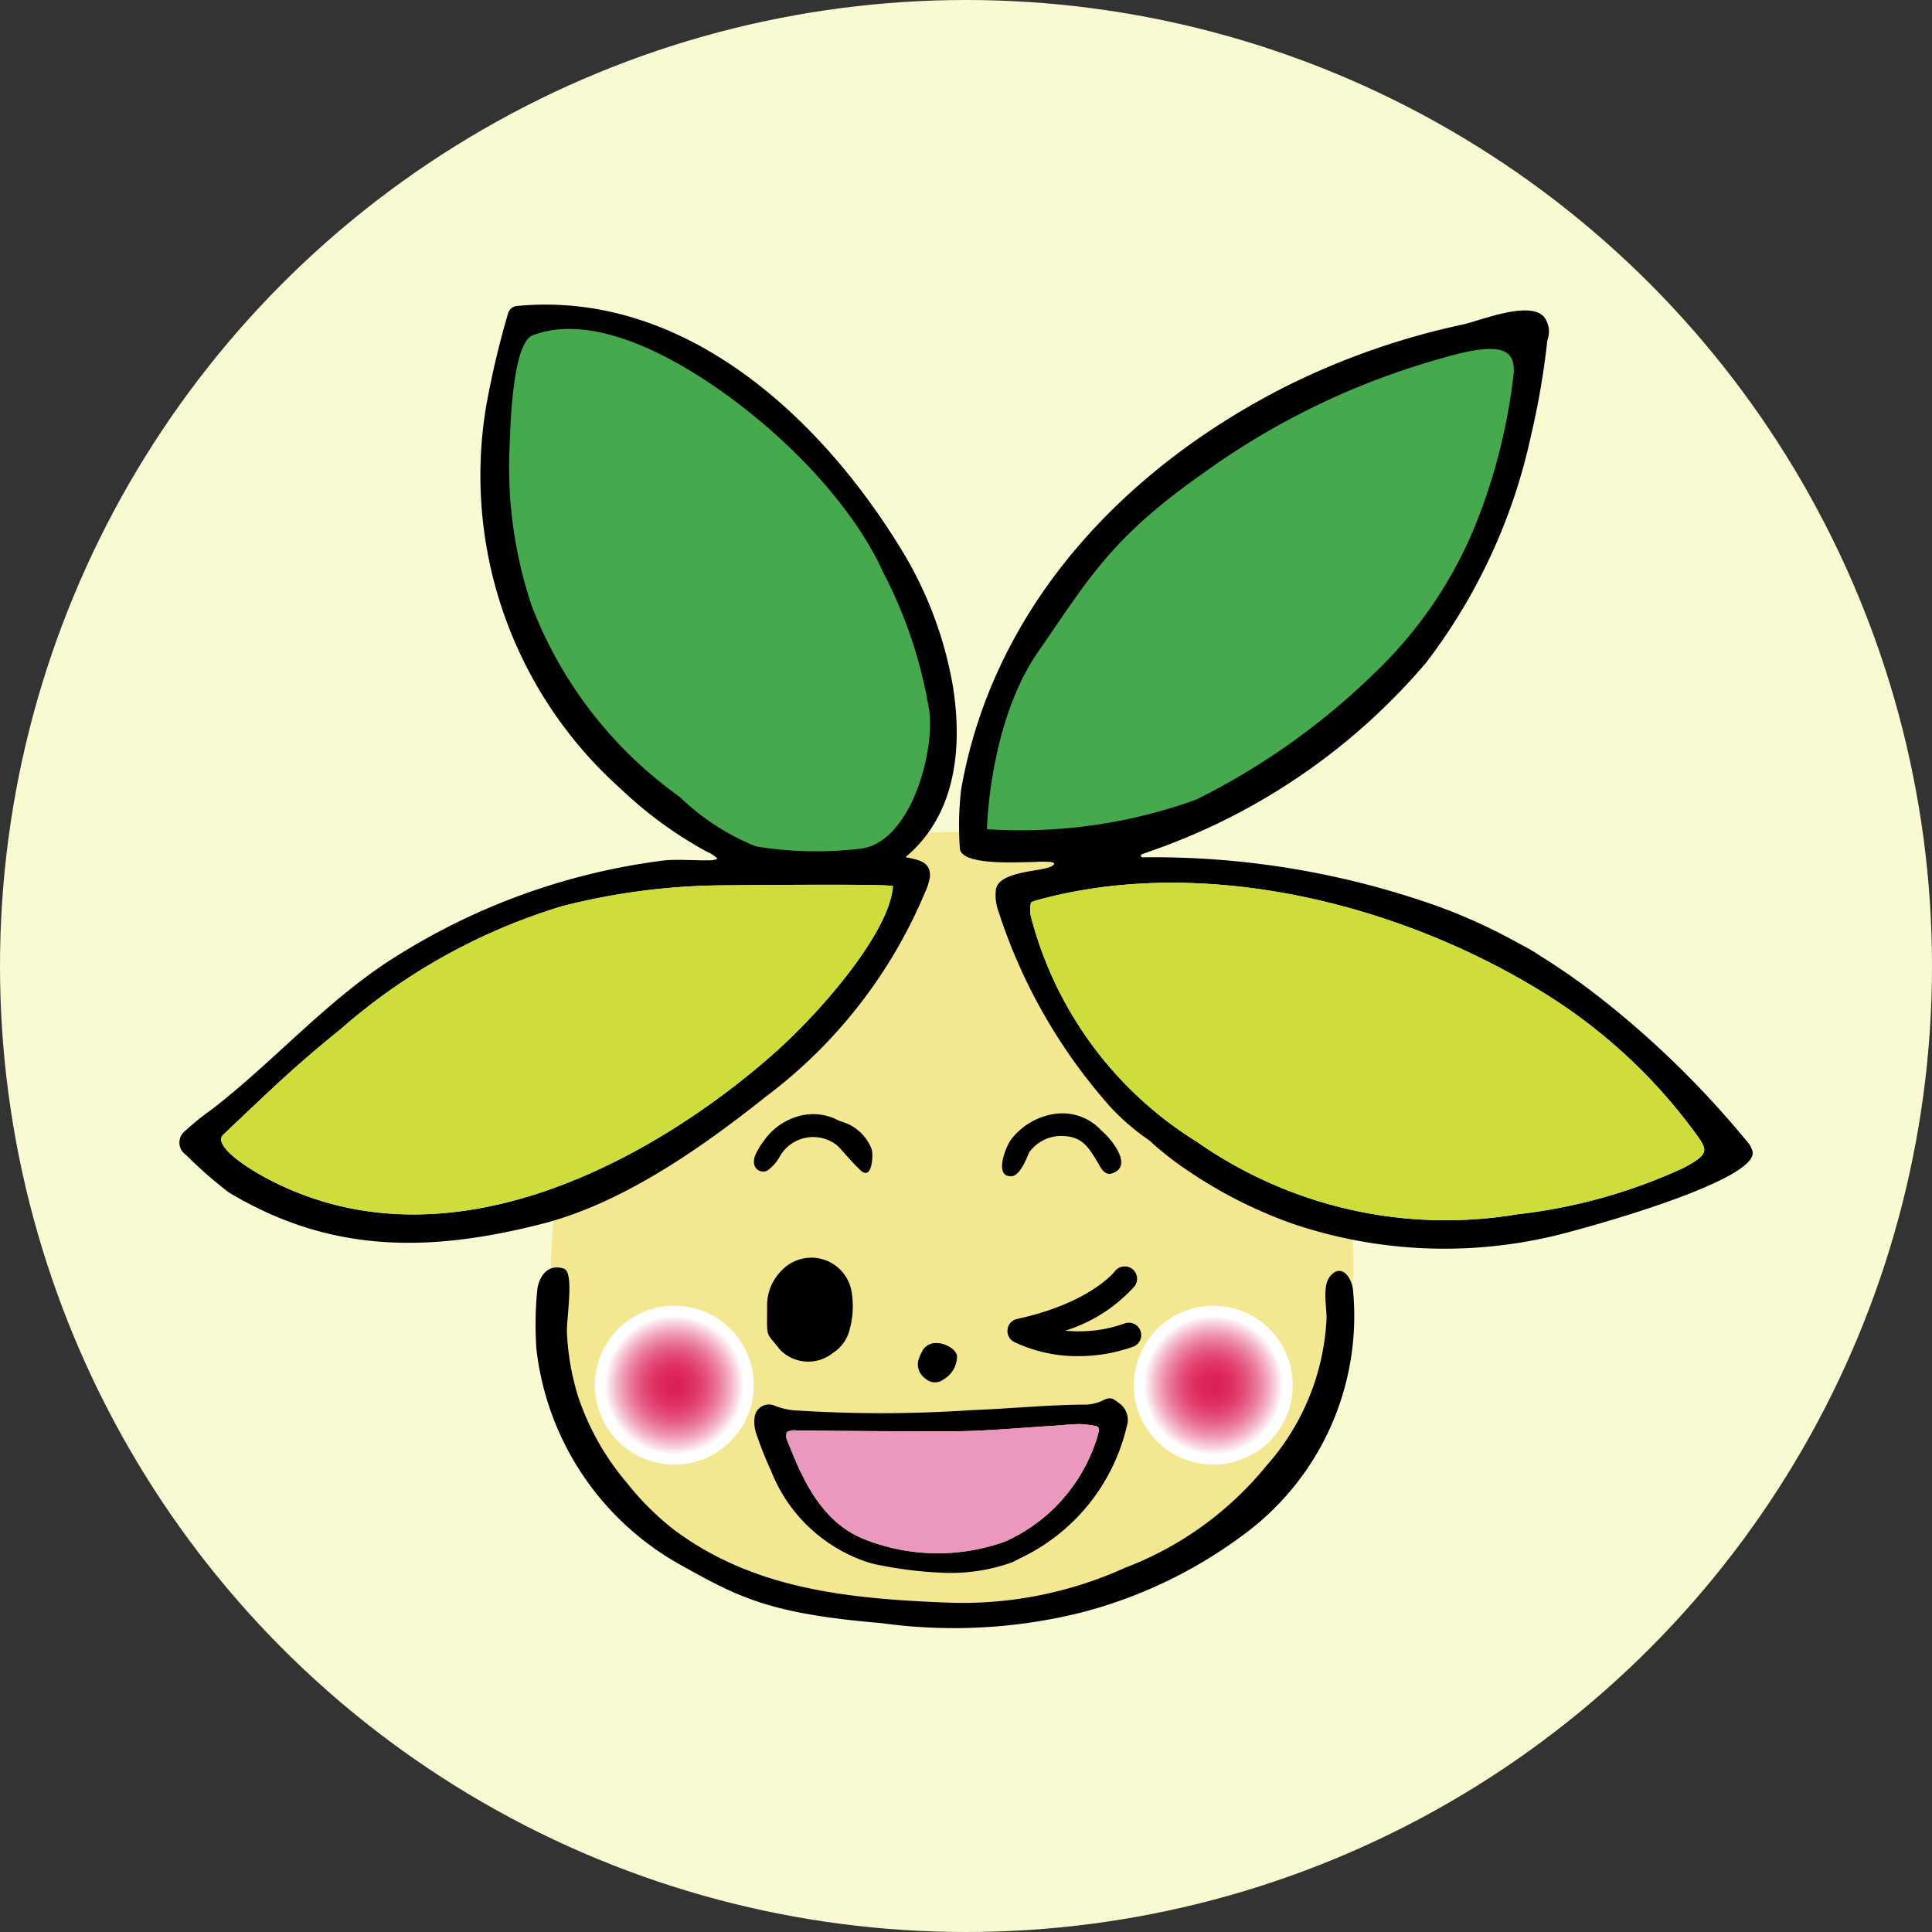
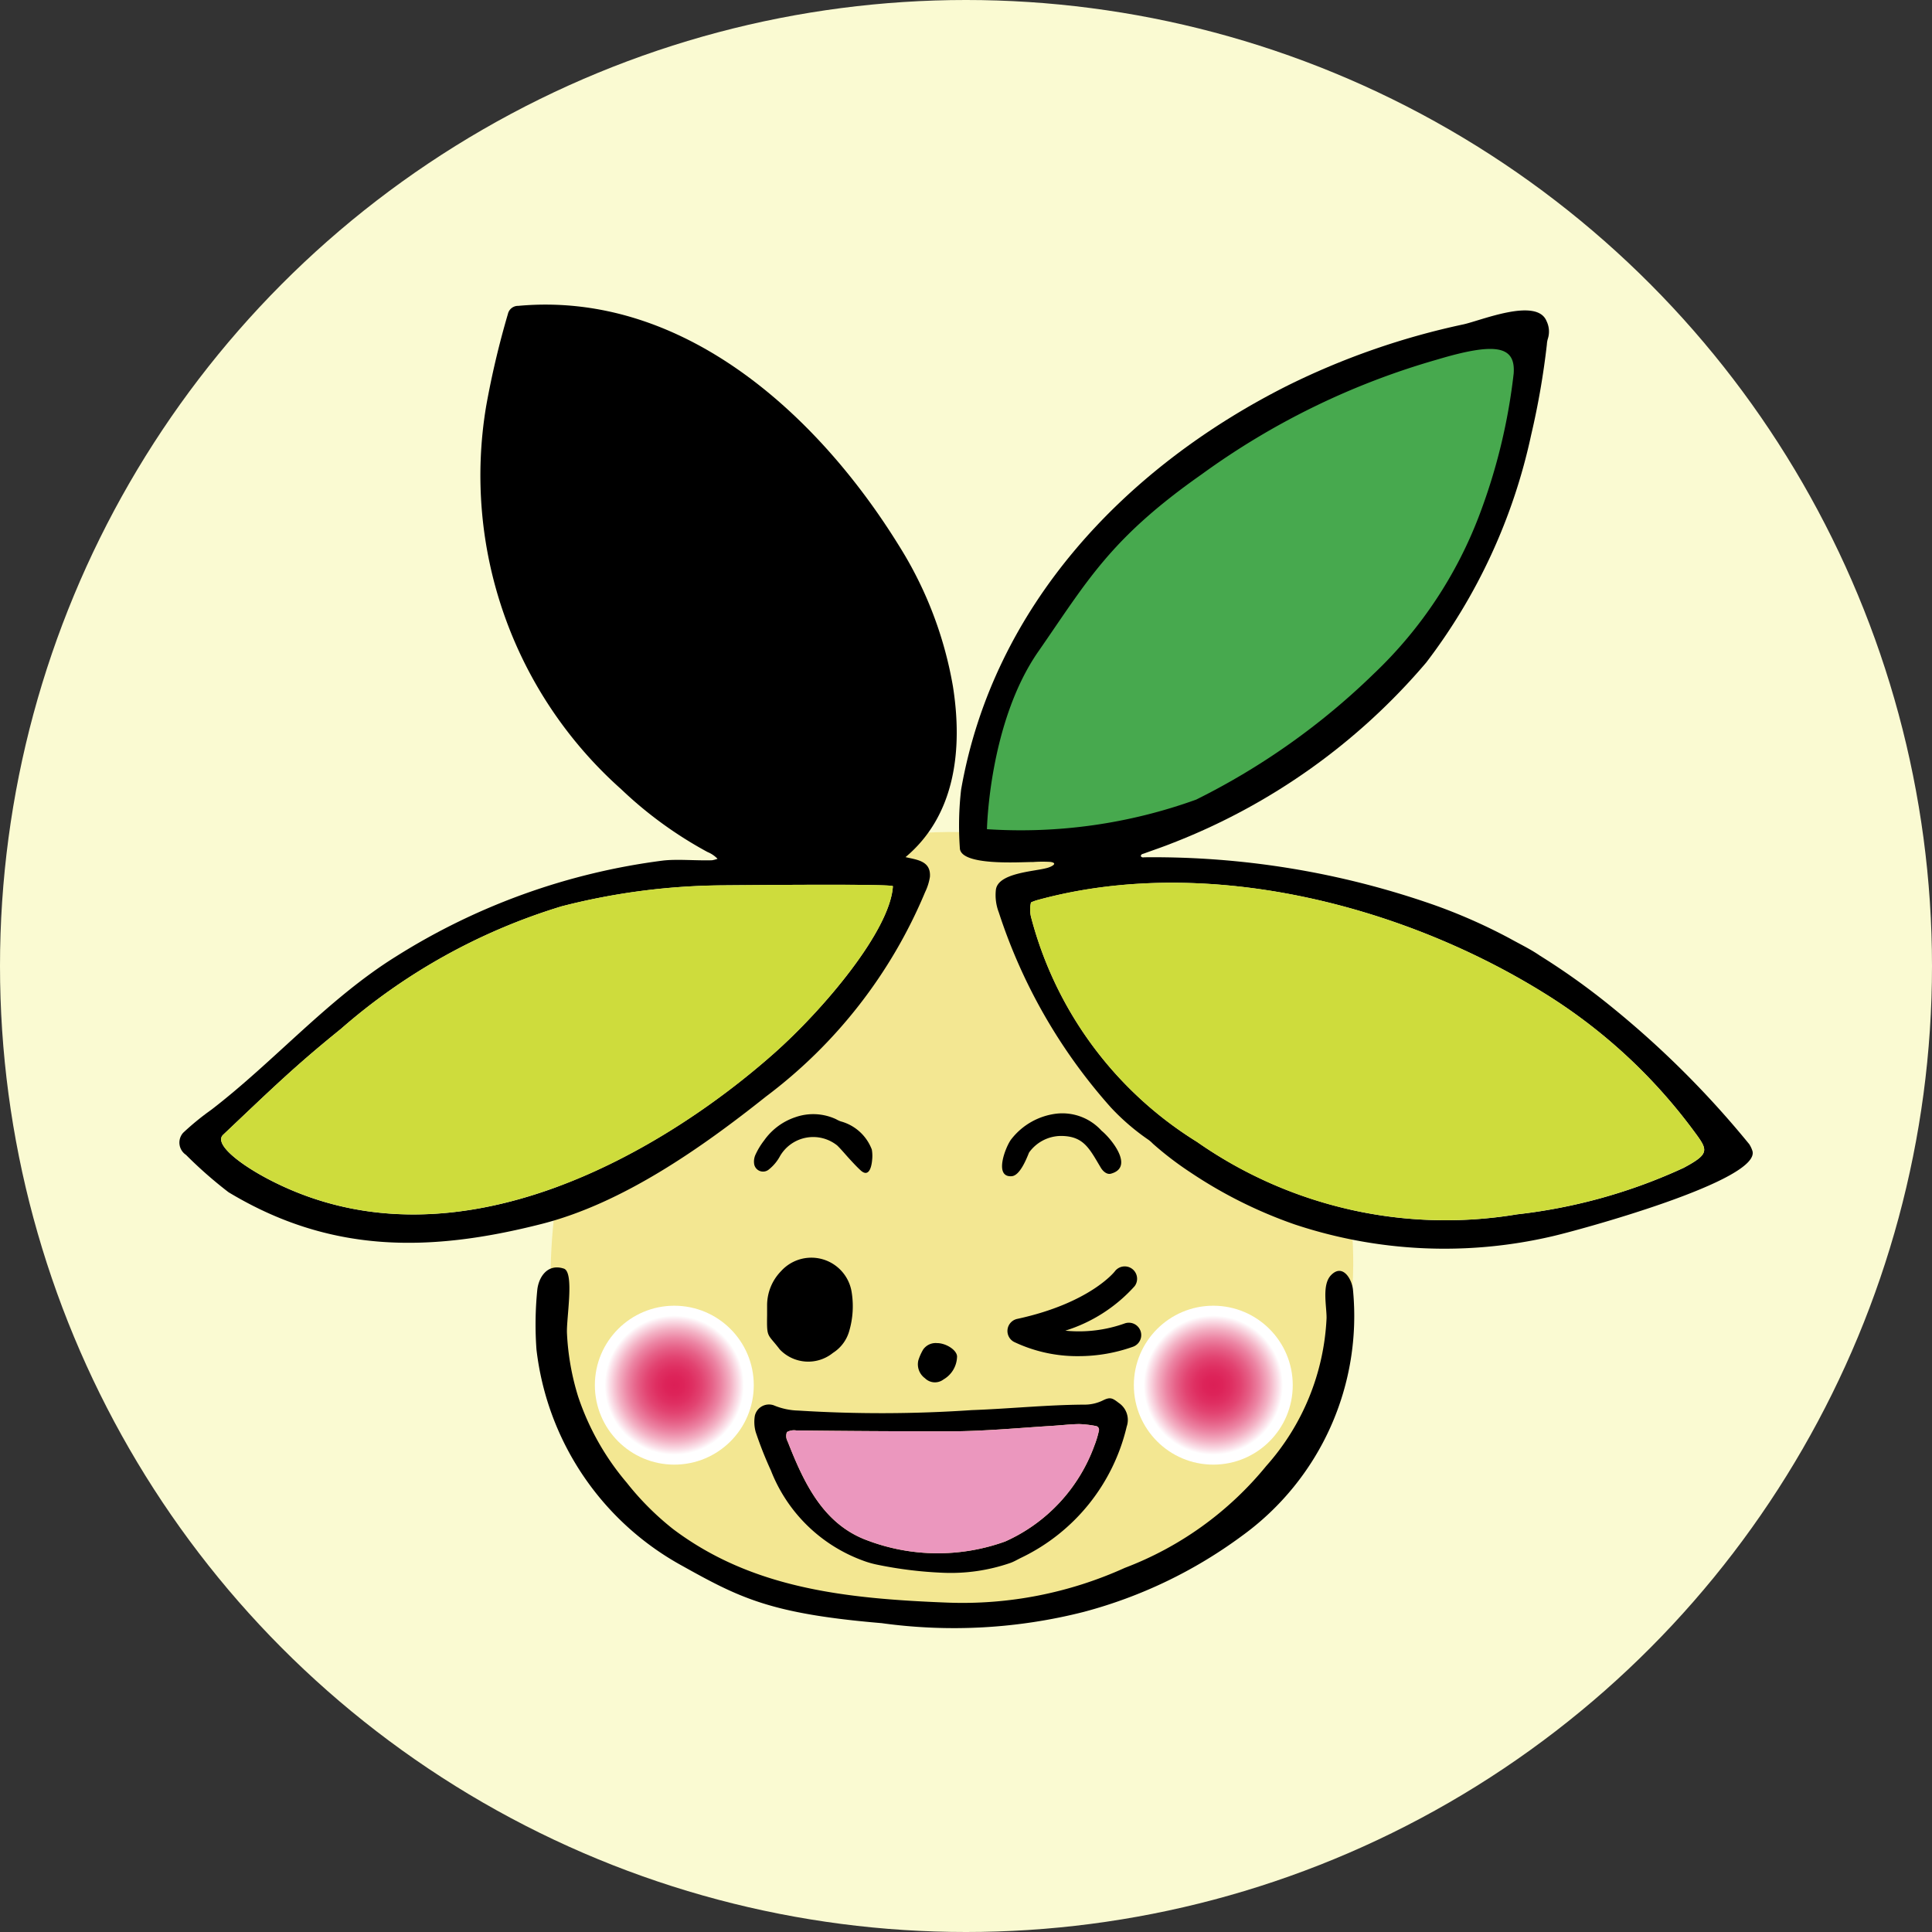
<svg xmlns="http://www.w3.org/2000/svg" xmlns:xlink="http://www.w3.org/1999/xlink" width="80" height="80" viewBox="0 0 80 80">
  <rect x="0" y="0" width="80" height="80" fill="#333333" stroke="none" />
  <defs>
    <style>
      .a {
        isolation: isolate;
      }

      .b {
        fill: #fafad2;
      }

      .c {
        fill: #f3e792;
      }

      .c, .f, .g, .h, .i {
        fill-rule: evenodd;
      }

      .d, .e {
        mix-blend-mode: multiply;
      }

      .d {
        fill: url(#a);
      }

      .e {
        fill: url(#b);
      }

      .g {
        fill: #47a94e;
      }

      .h {
        fill: #cedc3c;
      }

      .i {
        fill: #eb97be;
      }
    </style>
    <radialGradient id="a" cx="27.922" cy="57.357" r="3.29" gradientUnits="userSpaceOnUse">
      <stop offset="0" stop-color="#dc1f56" />
      <stop offset="0.116" stop-color="#dd2359" />
      <stop offset="0.233" stop-color="#df2f62" />
      <stop offset="0.351" stop-color="#e24371" />
      <stop offset="0.469" stop-color="#e66087" />
      <stop offset="0.588" stop-color="#ec84a3" />
      <stop offset="0.707" stop-color="#f3b1c4" />
      <stop offset="0.824" stop-color="#fbe5ec" />
      <stop offset="0.876" stop-color="#fff" />
    </radialGradient>
    <radialGradient id="b" cx="50.24" cy="57.357" r="3.29" xlink:href="#a" />
  </defs>
  <title>faq_a_img</title>
  <g class="a">
    <g>
      <circle class="b" cx="40" cy="40" r="40" />
      <g>
        <path class="c" d="M39.271,66.966c8.486.132,14.8-4.151,16.457-11.74,1.806-8.256-4.463-20.536-15.868-20.77C27.272,34.2,22.315,44.777,22.831,54.468,23.307,63.4,30.521,66.831,39.271,66.966Z" />
        <circle class="d" cx="27.922" cy="57.357" r="3.29" />
        <circle class="e" cx="50.24" cy="57.357" r="3.29" />
        <path class="f" d="M29.712,35.561a1.227,1.227,0,0,0-.417-.282,16.639,16.639,0,0,1-3.574-2.6,17.391,17.391,0,0,1-5.59-15.862,36.062,36.062,0,0,1,.9-3.815.431.431,0,0,1,.431-.337c6.826-.625,12.422,4.515,15.779,9.957a16.05,16.05,0,0,1,2.218,5.8c.408,2.585.112,5.331-1.963,7.07.474.111,1.057.154,1.01.818a2.276,2.276,0,0,1-.2.633,20.419,20.419,0,0,1-6.588,8.462c-2.673,2.127-5.93,4.418-9.279,5.273-4.674,1.192-8.776,1.222-12.978-1.312A17.824,17.824,0,0,1,7.7,47.819a.609.609,0,0,1-.117-.912,10.954,10.954,0,0,1,1.163-.951c2.612-2.006,4.85-4.61,7.656-6.353a27.191,27.191,0,0,1,11.062-3.97c.589-.066,1.368.009,2.016-.011A1.186,1.186,0,0,0,29.712,35.561Zm.359,1.1a27.507,27.507,0,0,0-6.813.869,24.823,24.823,0,0,0-9.14,5.075c-1.89,1.526-2.836,2.451-4.879,4.386-.411.389.773,1.3,2.15,1.978,7.655,3.784,16.17-1.376,20.642-5.333,2.068-1.829,4.828-5.1,4.942-6.937C36.98,36.588,30.616,36.656,30.071,36.658Z" />
        <path class="f" d="M43.652,35.77c0-.033-.036-.062-.153-.08a5.5,5.5,0,0,0-.726.005c-.448-.008-3.02.187-3.028-.586a13,13,0,0,1,.053-2.415c1.332-7.6,6.793-13.348,13.524-16.731A30.889,30.889,0,0,1,60.6,13.431c.726-.159,3.038-1.129,3.439-.135a.98.98,0,0,1,.055.729.973.973,0,0,0-.041.235,32.4,32.4,0,0,1-.651,3.749,23.713,23.713,0,0,1-4.346,9.426A26.257,26.257,0,0,1,48.53,34.917c-.38.152-.769.282-1.154.423-.056.021-.132.023-.137.112.044.073.115.046.174.046A35.155,35.155,0,0,1,59.3,37.444a22.806,22.806,0,0,1,3.226,1.42c.414.231.847.437,1.236.706a28.693,28.693,0,0,1,2.717,1.92,39.179,39.179,0,0,1,5.956,5.891,1.167,1.167,0,0,1,.12.249c.483,1.234-7.273,3.338-8.321,3.572a19.639,19.639,0,0,1-10.62-.5,18.855,18.855,0,0,1-4.3-2.142,13.622,13.622,0,0,1-1.573-1.2,1.469,1.469,0,0,0-.178-.158,9.338,9.338,0,0,1-1.561-1.341,22.633,22.633,0,0,1-4.643-8.079,1.993,1.993,0,0,1-.122-.933c.078-.7,1.561-.76,2.085-.9C43.437,35.925,43.644,35.839,43.652,35.77Zm-.961,1.6a1.306,1.306,0,0,0,.017.66,15.572,15.572,0,0,0,6.857,9.254,17.96,17.96,0,0,0,13.254,3,22.378,22.378,0,0,0,6.9-1.927c1.142-.615,1-.739.339-1.63a22.253,22.253,0,0,0-6.135-5.613c-5.979-3.71-14.119-5.736-21.005-3.832A2.325,2.325,0,0,0,42.691,37.367Z" />
        <path class="f" d="M44.865,66.748a21.827,21.827,0,0,1-8.358.463c-4.6-.388-5.875-1.044-8.285-2.389a11.749,11.749,0,0,1-6.008-8.943,14.356,14.356,0,0,1,.032-2.449c.05-.53.413-1.124,1.1-.9.449.146.1,2.074.131,2.678a10.489,10.489,0,0,0,.463,2.623,10.765,10.765,0,0,0,2.011,3.563,11.625,11.625,0,0,0,1.919,1.921c3.274,2.465,7.149,2.883,11.369,3.046a16.286,16.286,0,0,0,7.34-1.44,13.938,13.938,0,0,0,5.851-4.215,9.882,9.882,0,0,0,2.5-6.119c.008-.505-.209-1.405.2-1.8.469-.463.841.167.892.6a11.234,11.234,0,0,1-4.588,10.205A19.36,19.36,0,0,1,44.865,66.748Z" />
-         <path class="g" d="M22.059,13.884c1.86-.713,4.155.154,5.821,1.066,3.3,1.8,7.136,5.3,8.707,8.781a19.041,19.041,0,0,1,1.908,5.8c.164,1.907-.883,5.375-2.864,5.611a15.436,15.436,0,0,1-4.327-.094A9.819,9.819,0,0,1,28.148,33a17.354,17.354,0,0,1-6.121-7.888,18.006,18.006,0,0,1-.924-6.644C21.13,17.8,21.2,14.212,22.059,13.884Z" />
        <path class="g" d="M40.868,34.335s.081-4.411,2.123-7.352,2.973-4.679,6.78-7.351a31.07,31.07,0,0,1,9.721-4.738c2.451-.735,3.268-.572,3.186.572a24.2,24.2,0,0,1-1.4,5.806,17.689,17.689,0,0,1-4.387,6.622,29.064,29.064,0,0,1-7.36,5.216A21.382,21.382,0,0,1,40.868,34.335Z" />
        <g>
          <path class="f" d="M39.008,65.123a16.78,16.78,0,0,1-2.671-.33,3.869,3.869,0,0,1-.624-.18,6.476,6.476,0,0,1-3.791-3.723,15.8,15.8,0,0,1-.63-1.594,1.569,1.569,0,0,1-.036-.67.6.6,0,0,1,.779-.437,2.807,2.807,0,0,0,1.025.22,55.094,55.094,0,0,0,7.177-.019c1.548-.056,3.092-.217,4.64-.227a1.726,1.726,0,0,0,.788-.173c.3-.15.391-.108.658.1a.848.848,0,0,1,.332.98,8.078,8.078,0,0,1-4.343,5.42c-.158.074-.309.168-.472.227A7.543,7.543,0,0,1,39.008,65.123ZM32.585,59.3a.457.457,0,0,0,.029.384c.672,1.716,1.471,3.429,3.3,4.1a8.235,8.235,0,0,0,5.71.045,6.942,6.942,0,0,0,3.694-3.975,3.984,3.984,0,0,0,.184-.608.157.157,0,0,0-.138-.2,4.329,4.329,0,0,0-.686-.078c-.366.006-.732.05-1.1.073-1.418.089-2.857.226-4.277.228q-3.164,0-6.327-.037A.6.6,0,0,0,32.585,59.3Z" />
          <path class="f" d="M31.764,54.456c0-.159,0-.287,0-.415a2.027,2.027,0,0,1,.578-1.406,1.69,1.69,0,0,1,2.928.9,3.649,3.649,0,0,1-.1,1.562,1.579,1.579,0,0,1-.679.923,1.627,1.627,0,0,1-2.187-.127.538.538,0,0,1-.048-.059C31.772,55.211,31.75,55.4,31.764,54.456Z" />
          <path class="f" d="M46,48.6c-.159.044-.324-.091-.417-.247-.478-.8-.709-1.31-1.645-1.316a1.64,1.64,0,0,0-1.328.689c-.106.261-.377.952-.716.978-.769.06-.236-1.271-.009-1.543a2.789,2.789,0,0,1,1.846-1.045,2.189,2.189,0,0,1,1.884.707C45.994,47.126,46.993,48.331,46,48.6Z" />
          <path class="f" d="M36.114,48.021c-.029.356-.156.733-.475.443-.153-.139-.294-.293-.435-.445-.179-.193-.347-.4-.533-.584a1.59,1.59,0,0,0-2.368.429,1.8,1.8,0,0,1-.477.57.373.373,0,0,1-.6-.25.685.685,0,0,1,.053-.362,2.991,2.991,0,0,1,.363-.6,2.579,2.579,0,0,1,1.28-.957,2.236,2.236,0,0,1,1.7.08,1.191,1.191,0,0,0,.188.088A1.907,1.907,0,0,1,36.1,47.6,1.508,1.508,0,0,1,36.114,48.021Z" />
          <path class="f" d="M38.8,55.615c.392,0,.864.316.828.59a1.119,1.119,0,0,1-.558.914.586.586,0,0,1-.769-.049.713.713,0,0,1-.275-.739,2.142,2.142,0,0,1,.2-.449A.631.631,0,0,1,38.8,55.615Z" />
          <path d="M44.68,56.155a6.092,6.092,0,0,1-2.693-.59.512.512,0,0,1,.133-.952c3.009-.651,4.031-1.954,4.041-1.967a.512.512,0,0,1,.823.61A6.423,6.423,0,0,1,44.112,55.1a5.632,5.632,0,0,0,2.461-.3.512.512,0,1,1,.341.966A6.7,6.7,0,0,1,44.68,56.155Z" />
        </g>
        <path class="h" d="M30.071,36.658a27.507,27.507,0,0,0-6.813.869,24.823,24.823,0,0,0-9.14,5.075c-1.89,1.526-2.836,2.451-4.879,4.386-.411.389.773,1.3,2.15,1.978,7.655,3.784,16.17-1.376,20.642-5.333,2.068-1.829,4.828-5.1,4.942-6.937C36.98,36.588,30.616,36.656,30.071,36.658Z" />
        <path class="h" d="M42.691,37.367a1.306,1.306,0,0,0,.017.66,15.572,15.572,0,0,0,6.857,9.254,17.96,17.96,0,0,0,13.254,3,22.378,22.378,0,0,0,6.9-1.927c1.142-.615,1-.739.339-1.63a22.253,22.253,0,0,0-6.135-5.613c-5.979-3.71-14.119-5.736-21.005-3.832A2.325,2.325,0,0,0,42.691,37.367Z" />
        <path class="i" d="M32.585,59.3a.457.457,0,0,0,.029.384c.672,1.716,1.471,3.429,3.3,4.1a8.235,8.235,0,0,0,5.71.045,6.942,6.942,0,0,0,3.694-3.975,3.984,3.984,0,0,0,.184-.608.157.157,0,0,0-.138-.2,4.329,4.329,0,0,0-.686-.078c-.366.006-.732.05-1.1.073-1.418.089-2.857.226-4.277.228q-3.164,0-6.327-.037A.6.6,0,0,0,32.585,59.3Z" />
      </g>
    </g>
  </g>
</svg>